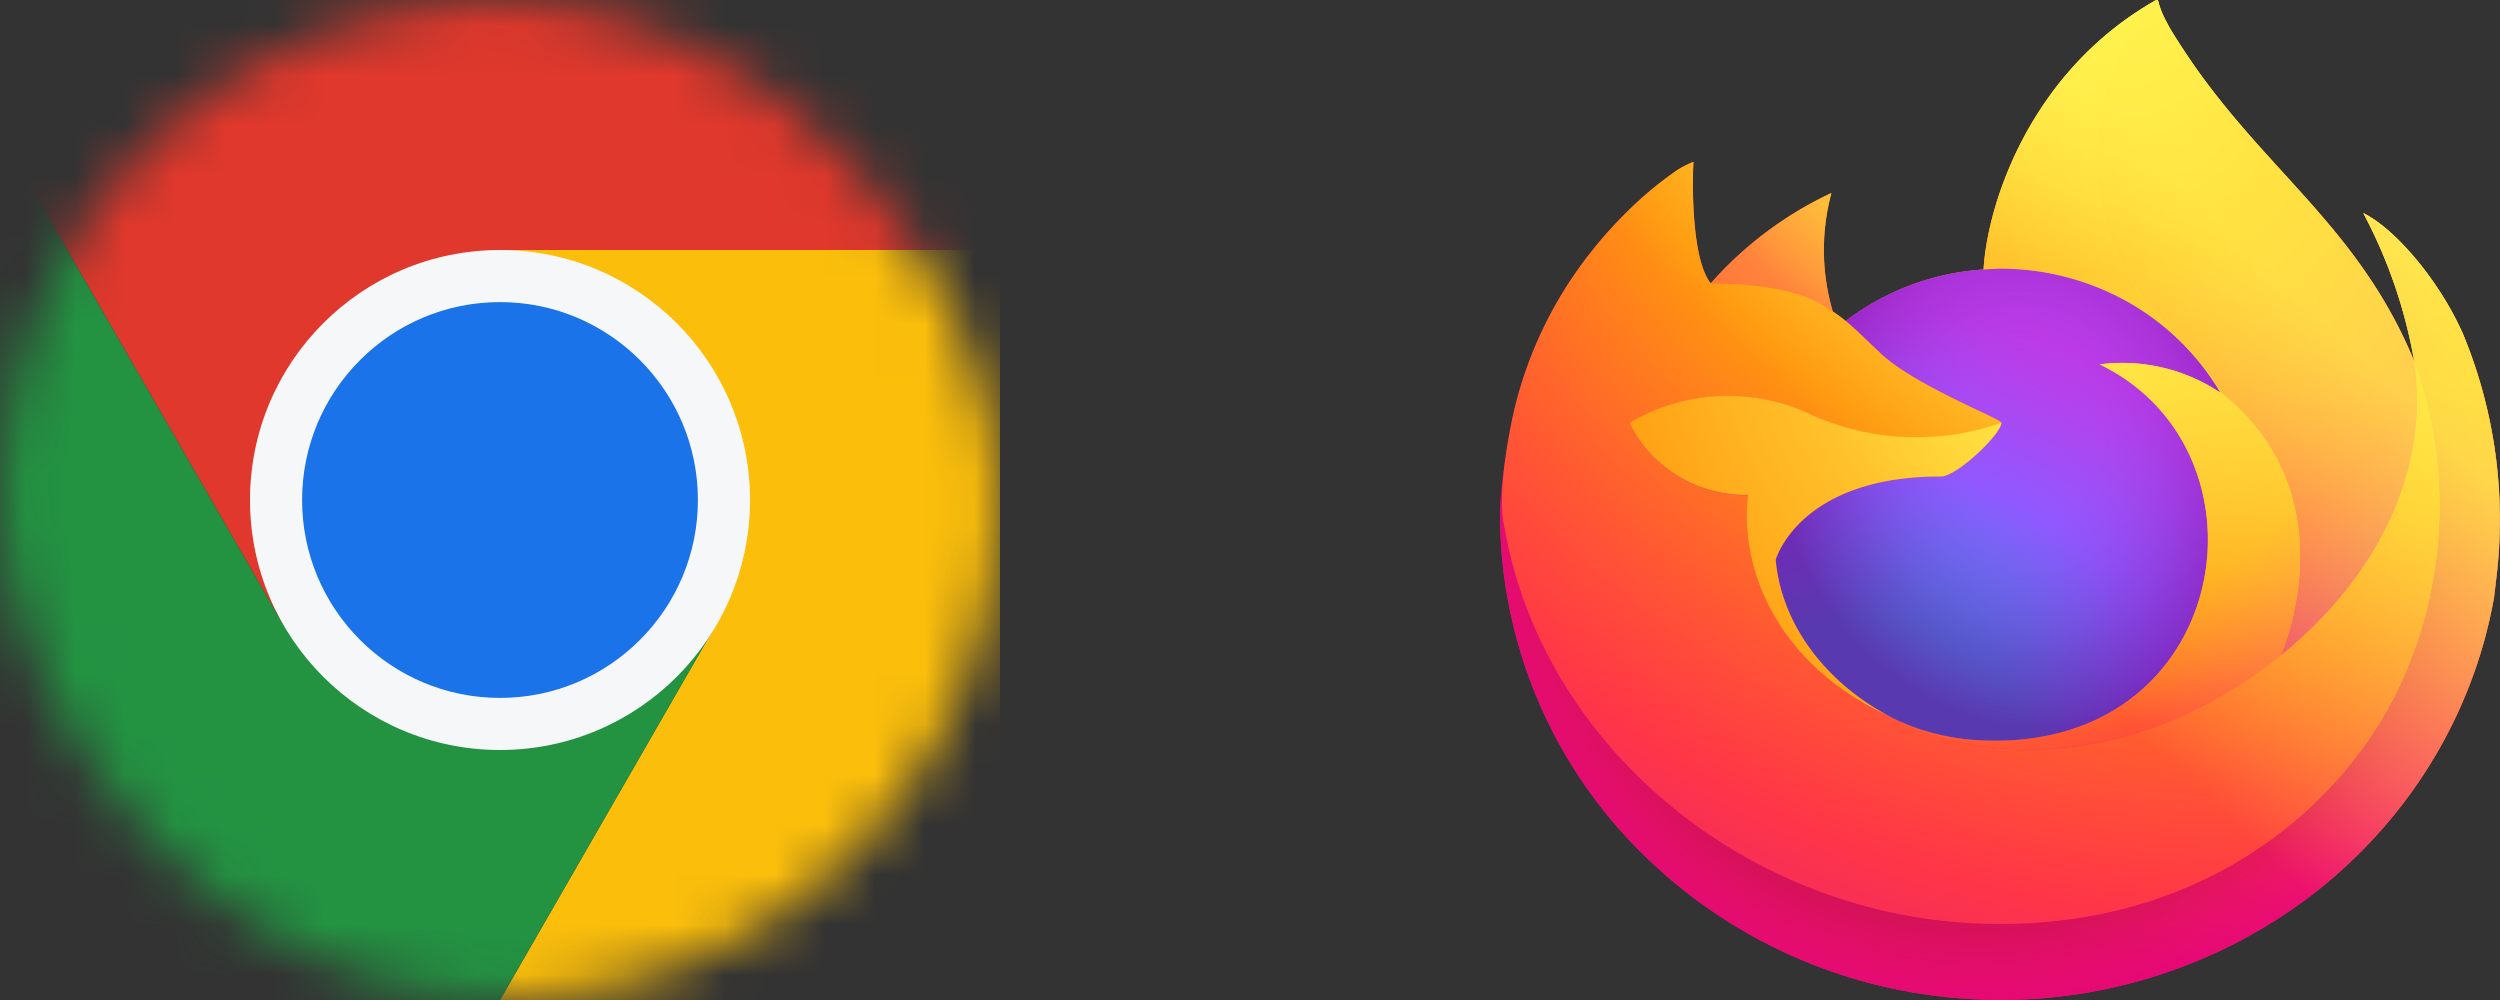
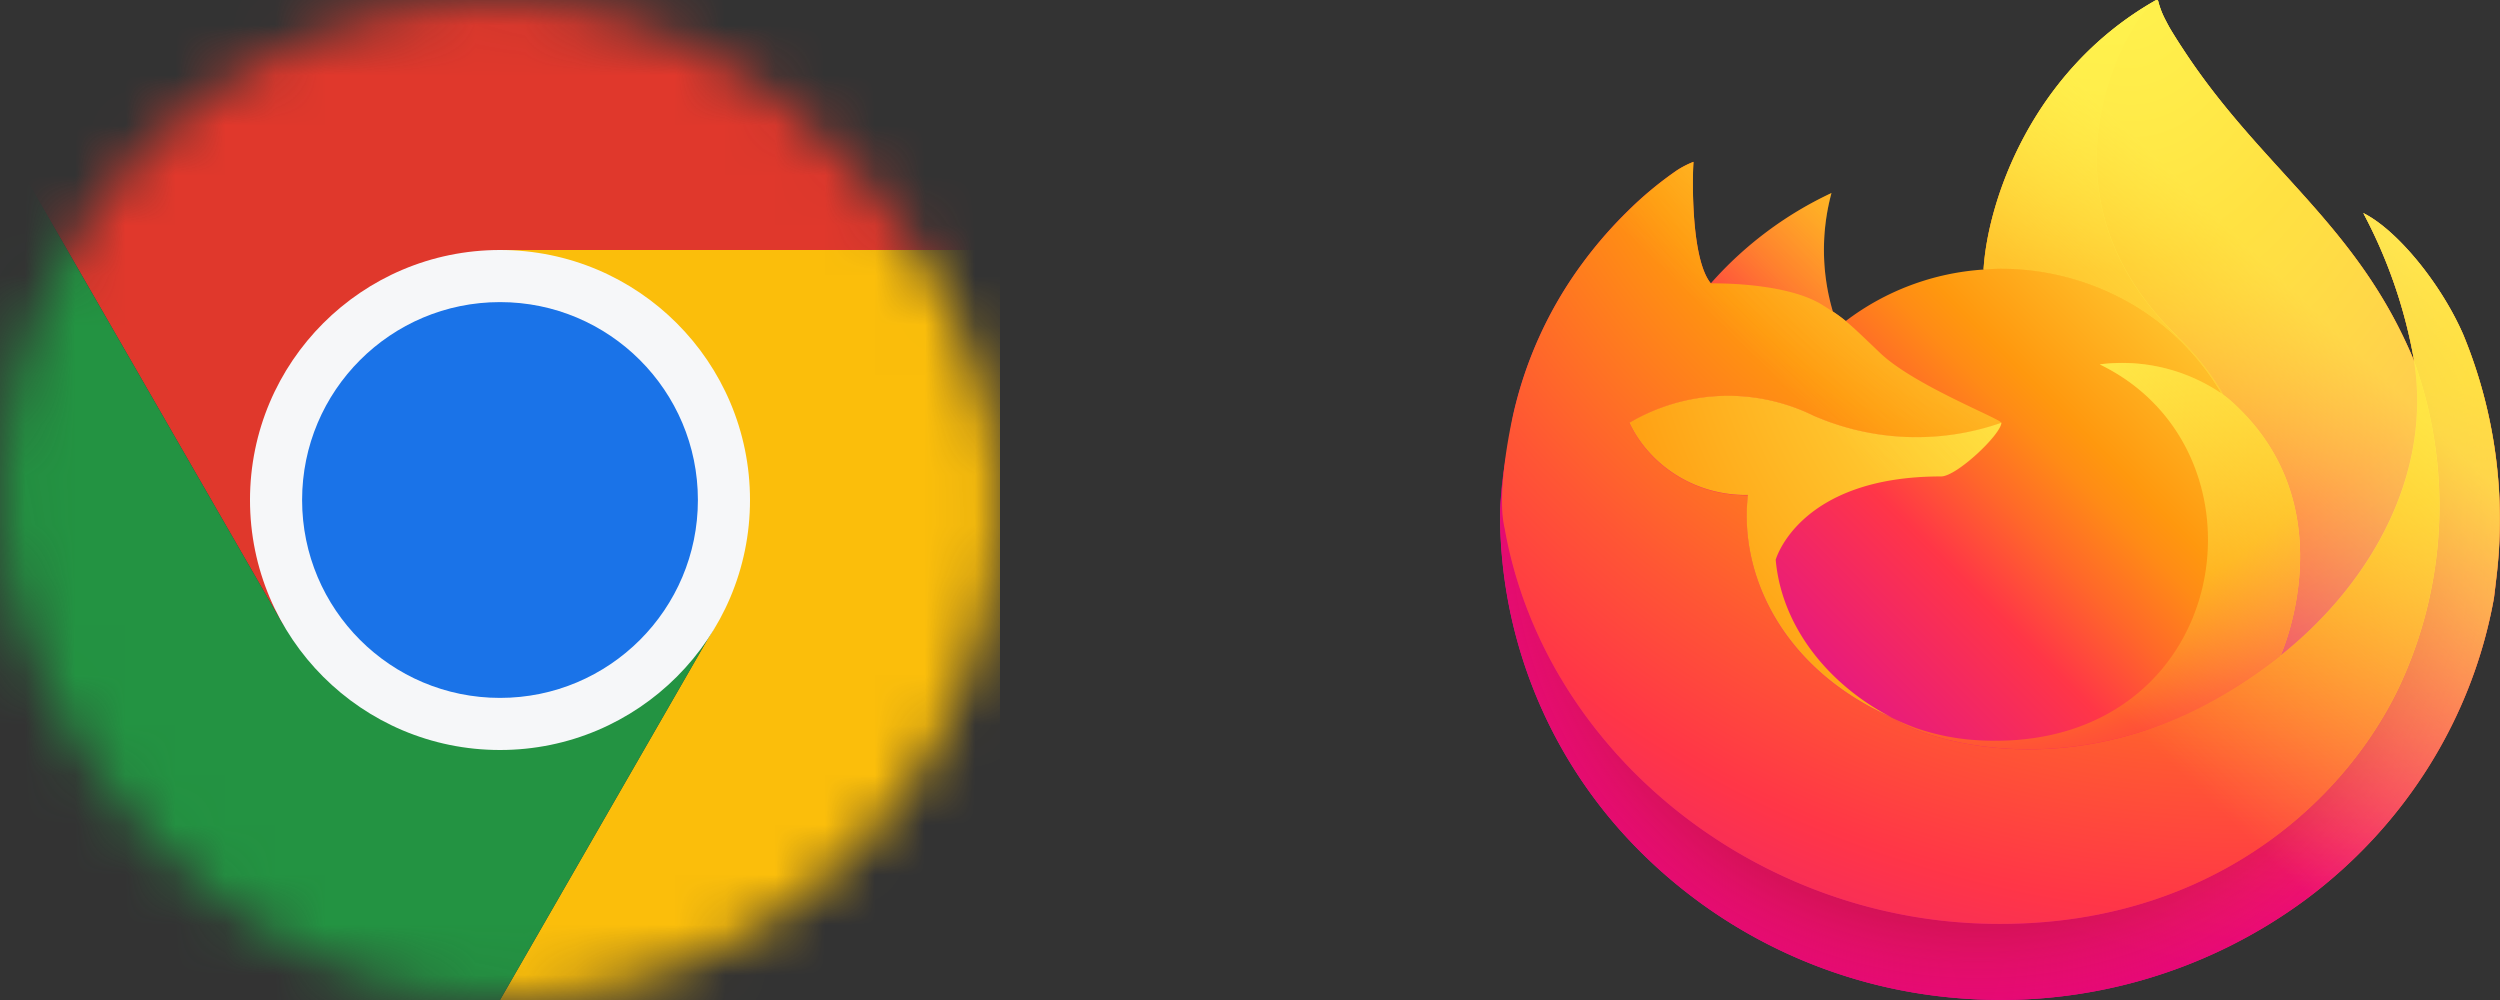
<svg xmlns="http://www.w3.org/2000/svg" width="50" height="20" fill="none">
  <rect width="100%" height="100%" fill="#333333" stroke="none" />
  <path fill="url(#a)" d="M49.275 6.716c-.435-1.014-1.318-2.108-2.009-2.454a9.9 9.9 0 0 1 1.014 2.941l.002.017c-1.132-2.732-3.05-3.835-4.619-6.234a12 12 0 0 1-.235-.37 3 3 0 0 1-.11-.2 1.7 1.7 0 0 1-.157-.402.03.03 0 0 0-.016-.008.04.04 0 0 0-.019 0l-.005.003-.007.004.004-.007c-2.515 1.426-3.369 4.065-3.446 5.385a5.1 5.1 0 0 0-2.756 1.029 3 3 0 0 0-.259-.19 4.36 4.36 0 0 1-.028-2.37 7.4 7.4 0 0 0-2.41 1.804h-.004c-.397-.487-.37-2.093-.346-2.428q-.177.068-.335.172-.526.363-.978.811a8.5 8.5 0 0 0-.936 1.088v.001-.002a8.1 8.1 0 0 0-1.343 2.937l-.014.064c-.019.085-.087.512-.098.605l-.002.022A9 9 0 0 0 30 10.27v.05a9.53 9.53 0 0 0 2.644 6.547 10.14 10.14 0 0 0 6.519 3.096 10.25 10.25 0 0 0 6.965-1.984c1.984-1.481 3.322-3.63 3.75-6.02q.024-.186.045-.375a9.7 9.7 0 0 0-.65-4.87zm-11.54 7.589.14.066.006.004zm10.547-7.083v-.009l.002.01z" />
  <path fill="url(#b)" d="M49.275 6.716c-.435-1.014-1.317-2.108-2.008-2.454a9.9 9.9 0 0 1 1.013 2.941v.01l.002.01a8.52 8.52 0 0 1-.311 6.543c-1.148 2.384-3.924 4.828-8.272 4.708-4.696-.13-8.834-3.505-9.607-7.925-.14-.697 0-1.05.071-1.617a7 7 0 0 0-.16 1.338v.05a9.53 9.53 0 0 0 2.643 6.547 10.14 10.14 0 0 0 6.519 3.096 10.25 10.25 0 0 0 6.965-1.983c1.984-1.482 3.322-3.63 3.75-6.02q.024-.188.045-.376a9.7 9.7 0 0 0-.649-4.87z" />
  <path fill="url(#c)" d="M49.275 6.716c-.435-1.014-1.317-2.108-2.008-2.454a9.9 9.9 0 0 1 1.013 2.941v.01l.002.01a8.52 8.52 0 0 1-.311 6.543c-1.148 2.384-3.924 4.828-8.272 4.708-4.696-.13-8.834-3.505-9.607-7.925-.14-.697 0-1.05.071-1.617a7 7 0 0 0-.16 1.338v.05a9.53 9.53 0 0 0 2.643 6.547 10.14 10.14 0 0 0 6.519 3.096 10.25 10.25 0 0 0 6.965-1.983c1.984-1.482 3.322-3.63 3.75-6.02q.024-.188.045-.376a9.7 9.7 0 0 0-.649-4.87z" />
  <path fill="url(#d)" d="M44.408 7.854q.032.021.063.044a5.3 5.3 0 0 0-.93-1.175C40.428 3.71 42.724.19 43.111.01l.004-.006C40.601 1.43 39.748 4.07 39.67 5.39c.117-.008.233-.018.352-.018a5.2 5.2 0 0 1 2.538.668 5 5 0 0 1 1.848 1.813z" />
-   <path fill="url(#e)" d="M40.027 8.456c-.017.242-.896 1.073-1.204 1.073-2.847 0-3.31 1.668-3.31 1.668.127 1.404 1.138 2.561 2.36 3.171q.083.043.168.079.147.063.294.116c.42.144.858.226 1.303.243 4.99.227 5.957-5.778 2.355-7.52.85-.108 1.71.094 2.414.567A5 5 0 0 0 42.56 6.04a5.2 5.2 0 0 0-2.539-.668c-.119 0-.235.01-.352.017a5.1 5.1 0 0 0-2.756 1.029c.153.125.325.292.688.638.68.648 2.422 1.32 2.425 1.398z" />
-   <path fill="url(#f)" d="M40.027 8.456c-.017.242-.896 1.073-1.204 1.073-2.847 0-3.31 1.668-3.31 1.668.127 1.404 1.138 2.561 2.36 3.171q.083.043.168.079.147.063.294.116c.42.144.858.226 1.303.243 4.99.227 5.957-5.778 2.355-7.52.85-.108 1.71.094 2.414.567A5 5 0 0 0 42.56 6.04a5.2 5.2 0 0 0-2.539-.668c-.119 0-.235.01-.352.017a5.1 5.1 0 0 0-2.756 1.029c.153.125.325.292.688.638.68.648 2.422 1.32 2.425 1.398z" />
-   <path fill="url(#g)" d="M36.447 6.098q.12.074.206.133a4.36 4.36 0 0 1-.028-2.37 7.4 7.4 0 0 0-2.41 1.804c.05-.002 1.501-.027 2.232.433" />
  <path fill="url(#h)" d="M30.09 10.55c.773 4.42 4.911 7.797 9.607 7.924 4.348.12 7.125-2.325 8.272-4.707a8.52 8.52 0 0 0 .312-6.544v-.009q-.002-.011 0-.01l.001.017c.356 2.246-.824 4.42-2.668 5.893l-.006.013c-3.593 2.834-7.031 1.71-7.726 1.25l-.146-.07c-2.095-.97-2.96-2.816-2.774-4.402a2.63 2.63 0 0 1-1.407-.382 2.5 2.5 0 0 1-.965-1.063 3.88 3.88 0 0 1 3.681-.143 5.14 5.14 0 0 0 3.759.143c-.004-.079-1.747-.75-2.426-1.398-.363-.346-.535-.513-.688-.639a3 3 0 0 0-.258-.19l-.207-.132c-.73-.46-2.182-.434-2.23-.433h-.005c-.397-.487-.369-2.093-.346-2.429q-.177.07-.334.172-.526.364-.979.812a8.5 8.5 0 0 0-.94 1.085v.001-.001a8.1 8.1 0 0 0-1.343 2.936c-.005.02-.36 1.526-.185 2.307h.002z" />
  <path fill="url(#i)" d="M43.54 6.723c.366.348.679.743.93 1.176q.083.06.15.119c2.27 2.026 1.08 4.89.992 5.092 1.844-1.47 3.022-3.647 2.669-5.893-1.133-2.734-3.054-3.837-4.62-6.236q-.119-.179-.235-.37a3 3 0 0 1-.11-.2A1.7 1.7 0 0 1 43.16.01a.03.03 0 0 0-.016-.01.04.04 0 0 0-.02 0l-.004.003-.008.004c-.387.178-2.683 3.7.43 6.71l-.002.005z" />
  <path fill="url(#j)" d="M44.62 8.019a2 2 0 0 0-.15-.12l-.063-.044a3.54 3.54 0 0 0-2.413-.567c3.6 1.743 2.634 7.746-2.356 7.521a4.6 4.6 0 0 1-1.303-.243 5 5 0 0 1-.294-.117q-.084-.037-.169-.078l.007.005c.696.46 4.133 1.583 7.727-1.251l.005-.013c.09-.202 1.28-3.066-.992-5.092z" />
  <path fill="url(#k)" d="M35.514 11.195s.462-1.667 3.31-1.667c.307 0 1.188-.832 1.203-1.073a5.14 5.14 0 0 1-3.758-.143 3.88 3.88 0 0 0-3.681.143c.208.437.543.806.964 1.062.421.257.91.39 1.407.382-.185 1.585.68 3.432 2.775 4.403l.138.066c-1.222-.612-2.232-1.768-2.358-3.172z" />
  <path fill="url(#l)" d="M49.275 6.716c-.435-1.014-1.318-2.108-2.009-2.454a9.9 9.9 0 0 1 1.014 2.941l.002.017c-1.132-2.732-3.05-3.835-4.619-6.234a12 12 0 0 1-.235-.37 3 3 0 0 1-.11-.2 1.7 1.7 0 0 1-.157-.402.03.03 0 0 0-.016-.008.04.04 0 0 0-.019 0l-.005.003-.007.004.004-.007c-2.515 1.426-3.369 4.065-3.446 5.385.117-.007.233-.017.352-.017a5.2 5.2 0 0 1 2.538.668 5 5 0 0 1 1.848 1.813 3.54 3.54 0 0 0-2.414-.568c3.601 1.744 2.635 7.747-2.355 7.522a4.6 4.6 0 0 1-1.303-.244 5 5 0 0 1-.294-.116 4 4 0 0 1-.17-.078l.008.004-.146-.07c.047.021.09.045.139.066-1.223-.612-2.232-1.769-2.358-3.172 0 0 .462-1.668 3.309-1.668.307 0 1.188-.831 1.204-1.072-.004-.08-1.747-.75-2.426-1.399-.363-.346-.535-.513-.688-.638a3 3 0 0 0-.258-.19 4.36 4.36 0 0 1-.028-2.37 7.4 7.4 0 0 0-2.41 1.804h-.005c-.397-.487-.369-2.093-.346-2.428a1.7 1.7 0 0 0-.334.172q-.526.363-.979.811-.514.506-.936 1.088v.001-.002a8.1 8.1 0 0 0-1.343 2.937l-.013.064c-.02.085-.104.518-.116.612q-.115.671-.148 1.351v.05a9.53 9.53 0 0 0 2.645 6.547 10.14 10.14 0 0 0 6.518 3.096 10.25 10.25 0 0 0 6.966-1.984c1.983-1.481 3.321-3.63 3.75-6.02l.045-.375a9.7 9.7 0 0 0-.65-4.87zm-.993.498.001.01z" />
  <mask id="m" width="20" height="20" x="0" y="0" maskUnits="userSpaceOnUse" style="mask-type:alpha">
    <rect width="20" height="20" fill="#c4c4c4" rx="10" />
  </mask>
  <g mask="url(#m)">
    <path fill="#fbbe0b" d="M20 5H10l4.292 7.542L10 20h10z" />
    <path fill="#e0382c" d="M20 0v5H10l-4.333 7.5L0 2.667V0z" />
    <path fill="#239342" d="M10 20H0V2.667L5.667 12.5l8.625.042z" />
  </g>
  <circle cx="10" cy="10" r="5" fill="#f6f7f9" />
  <circle cx="10" cy="10" r="3.958" fill="#1a73e8" />
  <defs>
    <radialGradient id="b" cx="0" cy="0" r="1" gradientTransform="matrix(20.872 0 0 20.211 47.306 2.256)" gradientUnits="userSpaceOnUse">
      <stop offset=".129" stop-color="#ffbd4f" />
      <stop offset=".186" stop-color="#ffac31" />
      <stop offset=".247" stop-color="#ff9d17" />
      <stop offset=".283" stop-color="#ff980e" />
      <stop offset=".403" stop-color="#ff563b" />
      <stop offset=".467" stop-color="#ff3750" />
      <stop offset=".71" stop-color="#f5156c" />
      <stop offset=".782" stop-color="#eb0878" />
      <stop offset=".86" stop-color="#e50080" />
    </radialGradient>
    <radialGradient id="c" cx="0" cy="0" r="1" gradientTransform="matrix(20.872 0 0 20.211 39.557 10.51)" gradientUnits="userSpaceOnUse">
      <stop offset=".3" stop-color="#960e18" />
      <stop offset=".351" stop-color="#b11927" stop-opacity=".74" />
      <stop offset=".435" stop-color="#db293d" stop-opacity=".343" />
      <stop offset=".497" stop-color="#f5334b" stop-opacity=".094" />
      <stop offset=".53" stop-color="#ff3750" stop-opacity="0" />
    </radialGradient>
    <radialGradient id="d" cx="0" cy="0" r="1" gradientTransform="matrix(15.12 0 0 14.64 42.14 -2.247)" gradientUnits="userSpaceOnUse">
      <stop offset=".132" stop-color="#fff44f" />
      <stop offset=".252" stop-color="#ffdc3e" />
      <stop offset=".506" stop-color="#ff9d12" />
      <stop offset=".526" stop-color="#ff980e" />
    </radialGradient>
    <radialGradient id="e" cx="0" cy="0" r="1" gradientTransform="matrix(9.938 0 0 9.623 37.232 15.763)" gradientUnits="userSpaceOnUse">
      <stop offset=".353" stop-color="#3a8ee6" />
      <stop offset=".472" stop-color="#5c79f0" />
      <stop offset=".669" stop-color="#9059ff" />
      <stop offset="1" stop-color="#c139e6" />
    </radialGradient>
    <radialGradient id="f" cx="0" cy="0" r="1" gradientTransform="matrix(5.122 -1.199 1.364 5.827 40.566 8.775)" gradientUnits="userSpaceOnUse">
      <stop offset=".206" stop-color="#9059ff" stop-opacity="0" />
      <stop offset=".278" stop-color="#8c4ff3" stop-opacity=".064" />
      <stop offset=".747" stop-color="#7716a8" stop-opacity=".45" />
      <stop offset=".975" stop-color="#6e008b" stop-opacity=".6" />
    </radialGradient>
    <radialGradient id="g" cx="0" cy="0" r="1" gradientTransform="matrix(7.15 0 0 6.924 39.299 1.505)" gradientUnits="userSpaceOnUse">
      <stop stop-color="#ffe226" />
      <stop offset=".121" stop-color="#ffdb27" />
      <stop offset=".295" stop-color="#ffc82a" />
      <stop offset=".502" stop-color="#ffa930" />
      <stop offset=".732" stop-color="#ff7e37" />
      <stop offset=".792" stop-color="#ff7139" />
    </radialGradient>
    <radialGradient id="h" cx="0" cy="0" r="1" gradientTransform="matrix(30.508 0 0 29.541 44.982 -2.997)" gradientUnits="userSpaceOnUse">
      <stop offset=".113" stop-color="#fff44f" />
      <stop offset=".456" stop-color="#ff980e" />
      <stop offset=".622" stop-color="#ff5634" />
      <stop offset=".716" stop-color="#ff3647" />
      <stop offset=".904" stop-color="#e31587" />
    </radialGradient>
    <radialGradient id="i" cx="0" cy="0" r="1" gradientTransform="rotate(83.78 21.98 22.982) scale(21.656 14.667)" gradientUnits="userSpaceOnUse">
      <stop stop-color="#fff44f" />
      <stop offset=".06" stop-color="#ffe847" />
      <stop offset=".168" stop-color="#ffc830" />
      <stop offset=".304" stop-color="#ff980e" />
      <stop offset=".356" stop-color="#ff8b16" />
      <stop offset=".455" stop-color="#ff672a" />
      <stop offset=".57" stop-color="#ff3647" />
      <stop offset=".737" stop-color="#e31587" />
    </radialGradient>
    <radialGradient id="j" cx="0" cy="0" r="1" gradientTransform="matrix(19.043 0 0 18.44 39.298 4.007)" gradientUnits="userSpaceOnUse">
      <stop offset=".137" stop-color="#fff44f" />
      <stop offset=".48" stop-color="#ff980e" />
      <stop offset=".592" stop-color="#ff5634" />
      <stop offset=".655" stop-color="#ff3647" />
      <stop offset=".904" stop-color="#e31587" />
    </radialGradient>
    <radialGradient id="k" cx="0" cy="0" r="1" gradientTransform="matrix(20.844 0 0 20.183 44.207 5.007)" gradientUnits="userSpaceOnUse">
      <stop offset=".094" stop-color="#fff44f" />
      <stop offset=".231" stop-color="#ffe141" />
      <stop offset=".509" stop-color="#ffaf1e" />
      <stop offset=".626" stop-color="#ff980e" />
    </radialGradient>
    <linearGradient id="a" x1="47.95" x2="31.845" y1="3.103" y2="19.149" gradientUnits="userSpaceOnUse">
      <stop offset=".048" stop-color="#fff44f" />
      <stop offset=".111" stop-color="#ffe847" />
      <stop offset=".225" stop-color="#ffc830" />
      <stop offset=".368" stop-color="#ff980e" />
      <stop offset=".401" stop-color="#ff8b16" />
      <stop offset=".462" stop-color="#ff672a" />
      <stop offset=".534" stop-color="#ff3647" />
      <stop offset=".705" stop-color="#e31587" />
    </linearGradient>
    <linearGradient id="l" x1="47.748" x2="34.063" y1="3.02" y2="17.156" gradientUnits="userSpaceOnUse">
      <stop offset=".167" stop-color="#fff44f" stop-opacity=".8" />
      <stop offset=".266" stop-color="#fff44f" stop-opacity=".634" />
      <stop offset=".489" stop-color="#fff44f" stop-opacity=".217" />
      <stop offset=".6" stop-color="#fff44f" stop-opacity="0" />
    </linearGradient>
  </defs>
</svg>